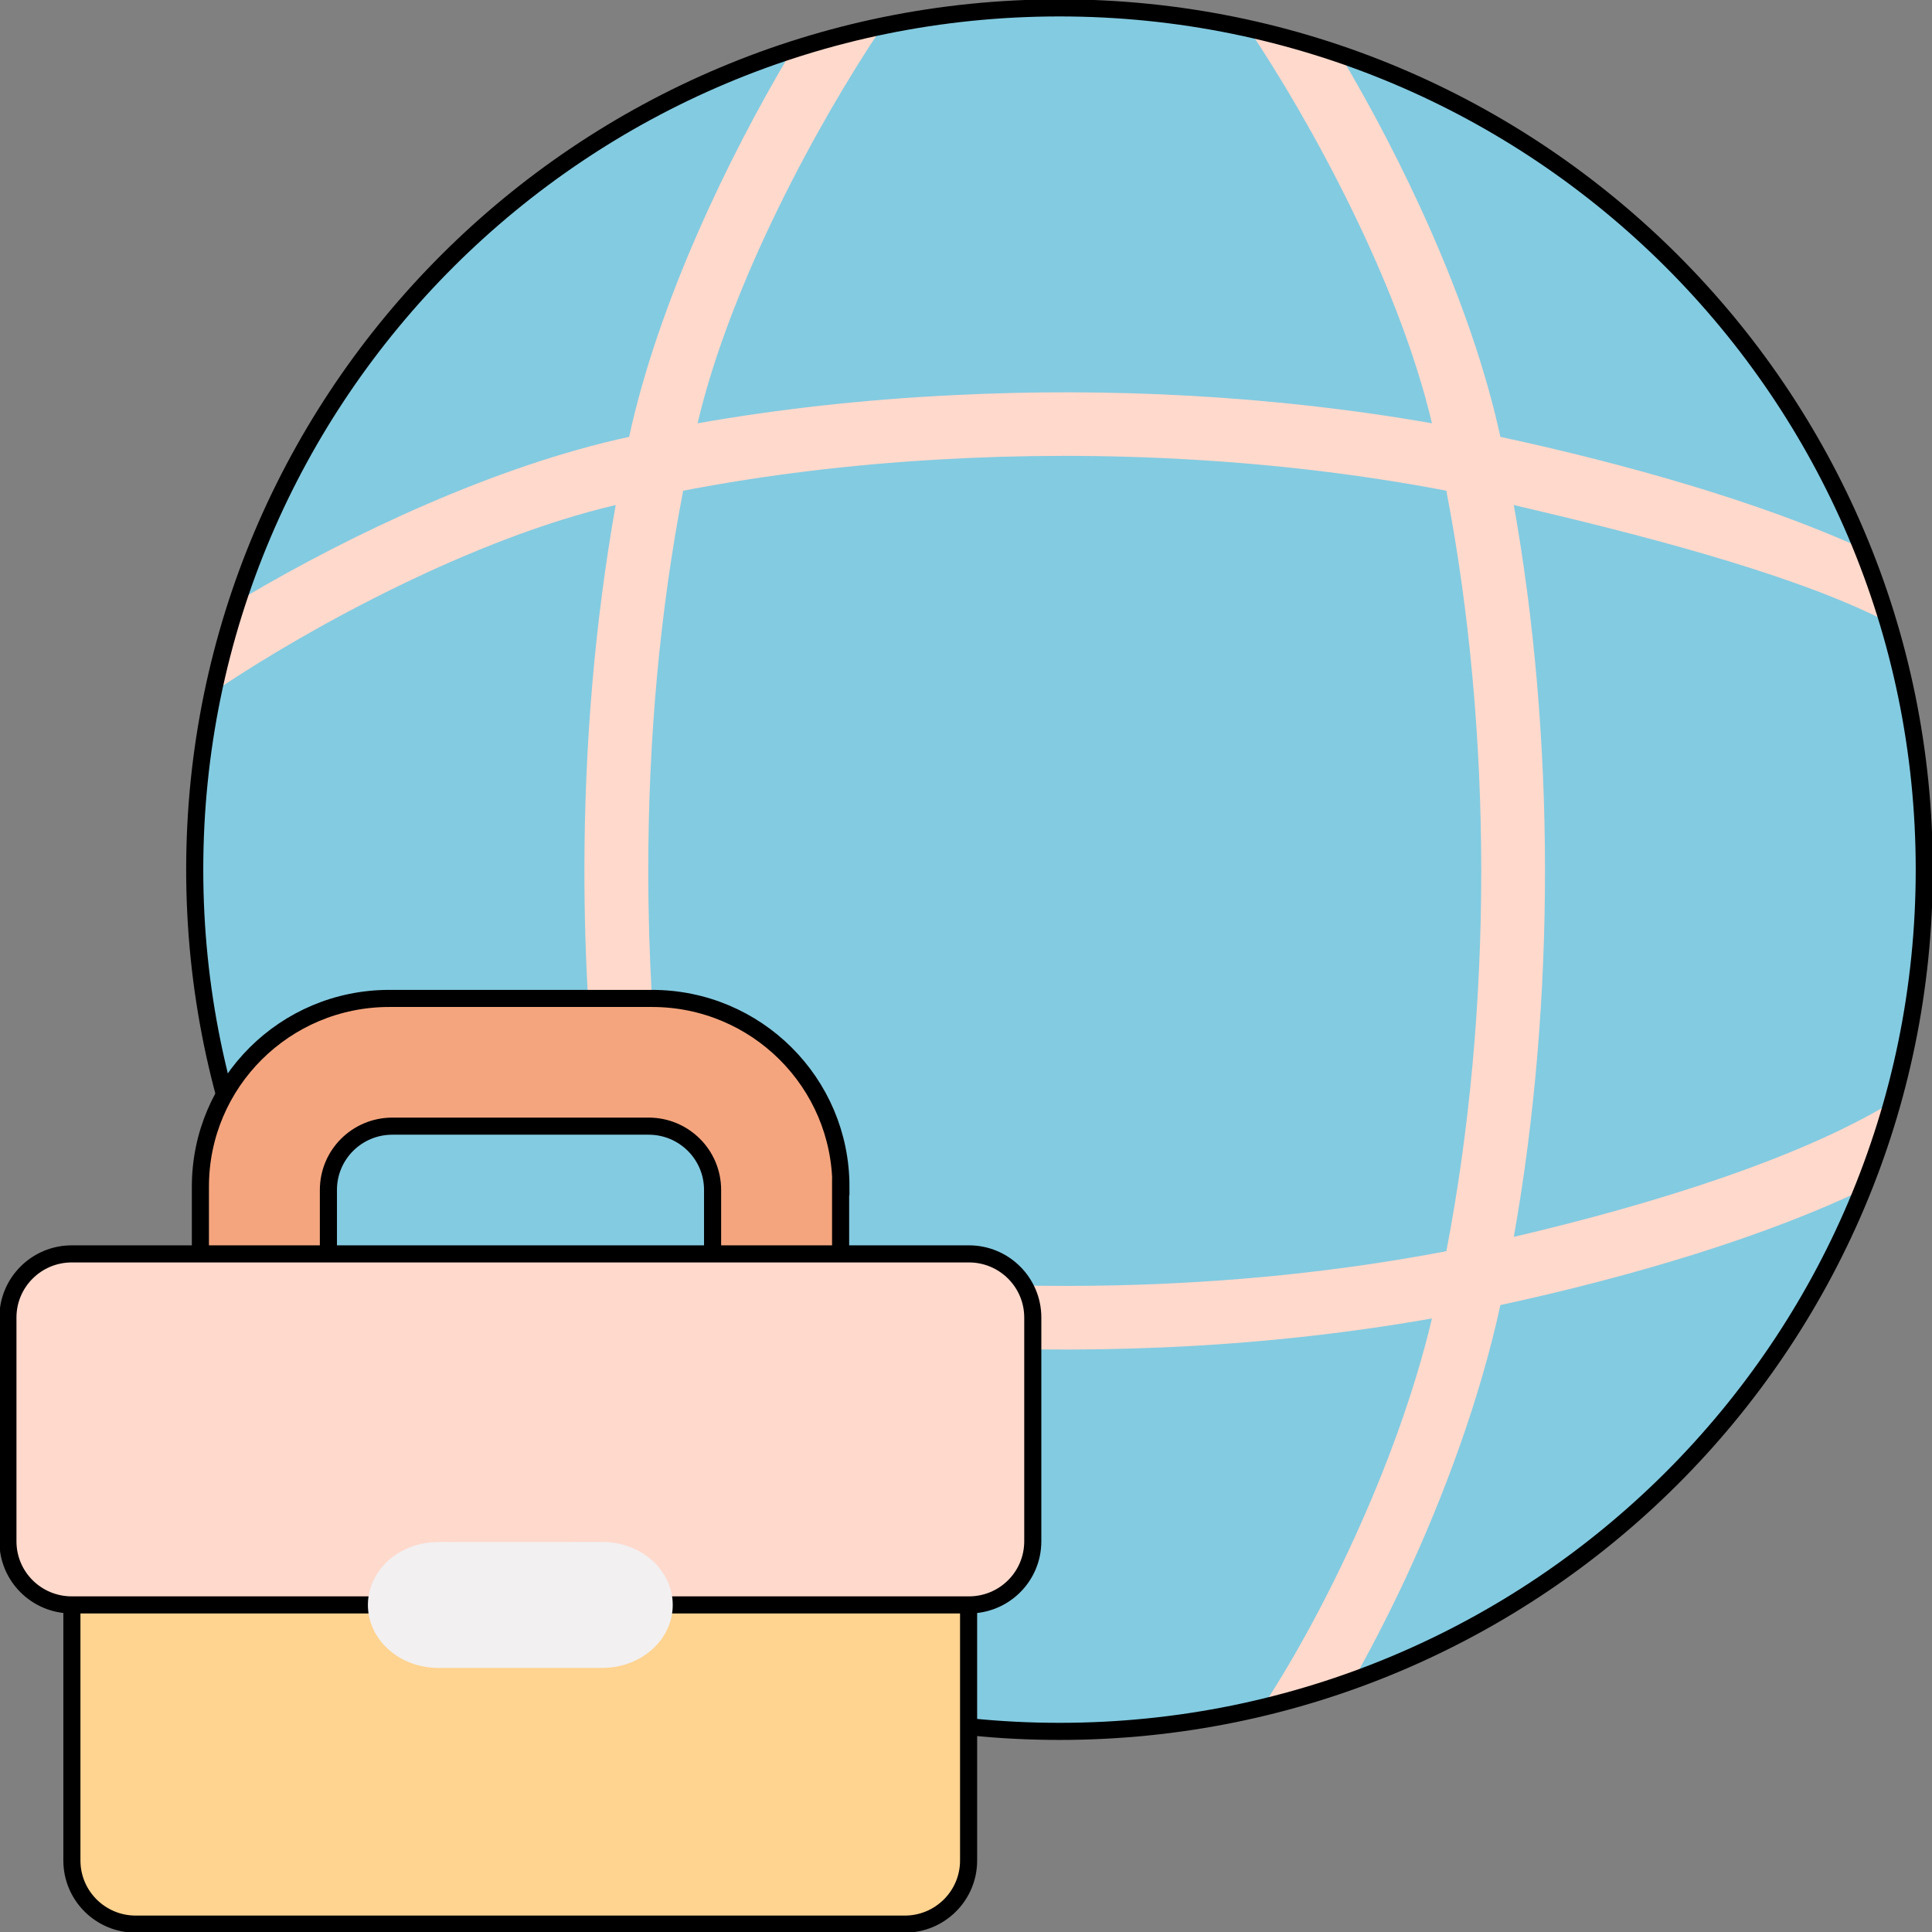
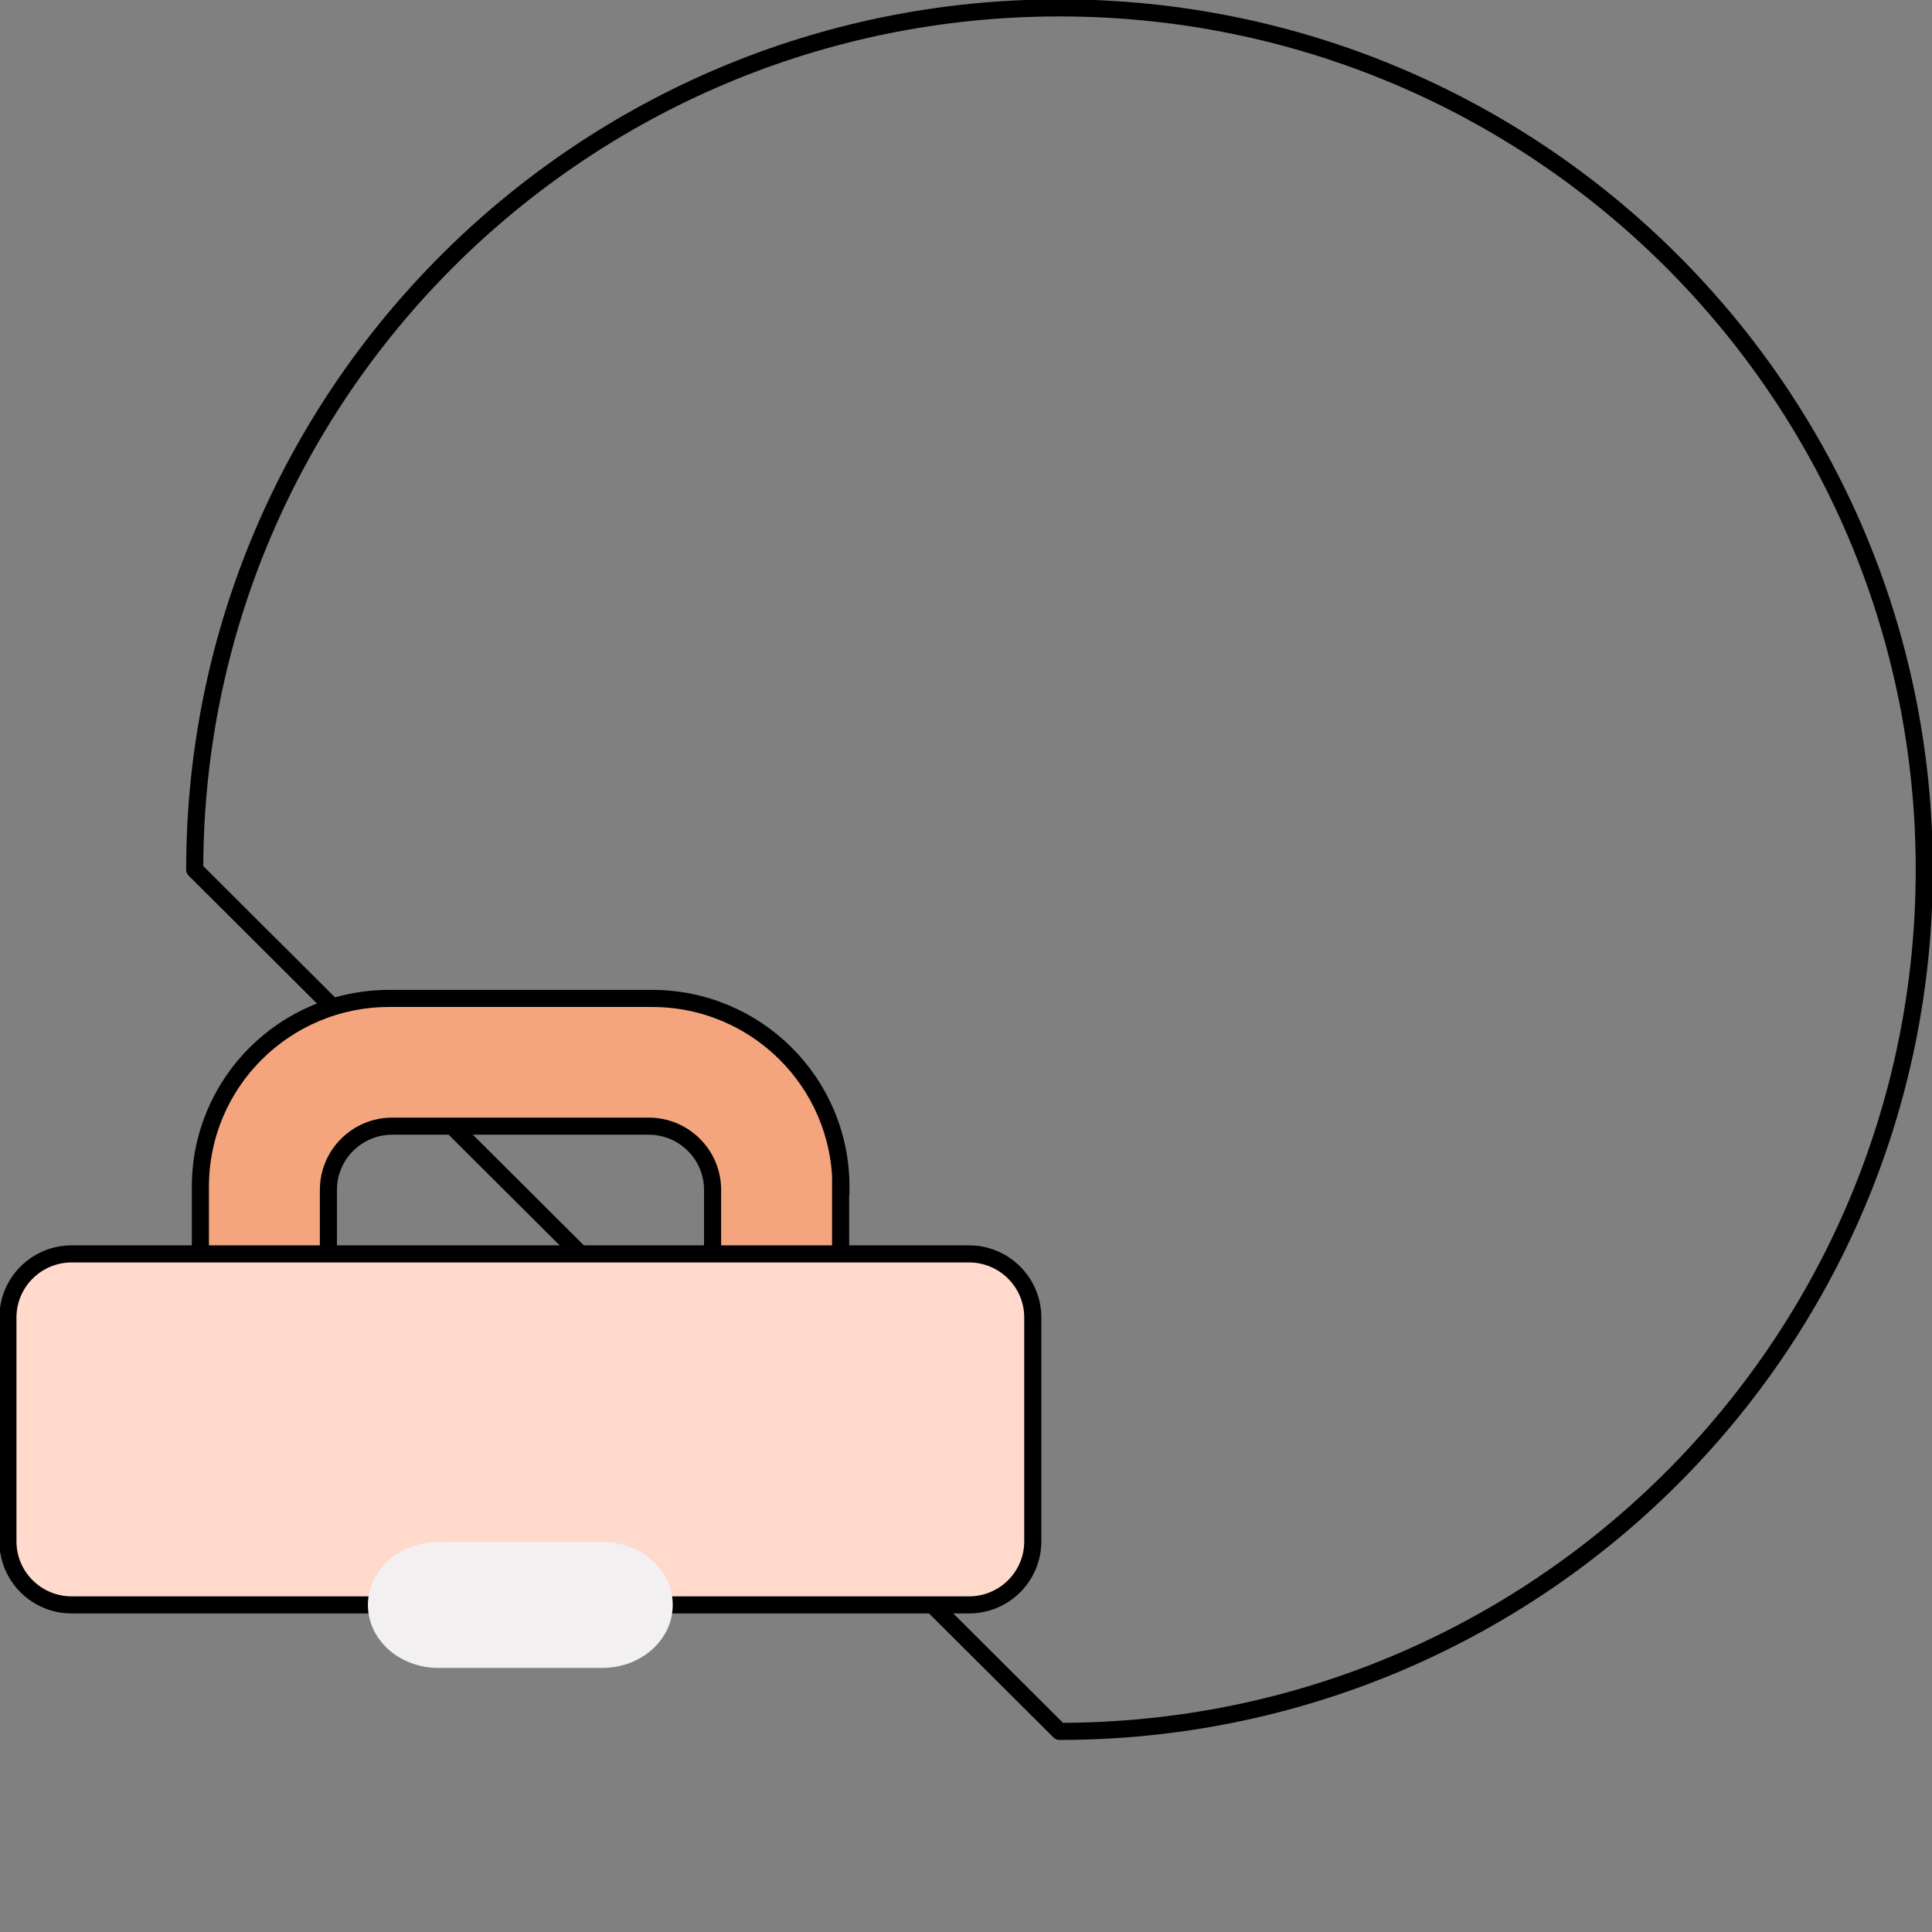
<svg xmlns="http://www.w3.org/2000/svg" width="113" height="113" viewBox="0 0 113 113" fill="none">
  <rect x="0" y="0" width="113" height="113" fill="#808080" stroke="none" />
  <g clip-path="url(#clip0_1415_4274)">
-     <path d="M111.078 64.2L108.739 67.737L109.349 69.395C104.94 80.558 96.649 89.778 86.13 95.388C83.856 96.604 81.481 97.645 79.013 98.51L77.413 97.976L73.698 100.049C70.028 100.887 66.201 101.338 62.273 101.338C29.829 101.338 6.046 71.458 12.849 40.233L14.54 37.055L14.309 34.927C19.328 19.969 31.197 8.142 46.208 3.14L48.999 3.592L51.532 1.676C56.283 0.653 61.081 0.349 65.656 0.653C68.161 0.819 70.62 1.16 73.014 1.676L76.397 3.592L78.643 3.242C98.821 10.104 112.852 29.088 112.852 50.936C112.852 55.523 112.233 59.972 111.078 64.2Z" fill="#83CBE1" />
-     <path d="M111.077 64.2C110.716 65.581 110.097 67.516 109.348 69.395C103.359 72.324 95.382 74.682 87.756 76.331C86.582 81.747 84.493 87.421 82.164 92.413C81.138 94.596 80.075 96.659 79.012 98.511C77.385 99.082 75.527 99.634 73.697 100.049C75.444 97.433 77.412 93.905 79.196 90C81.073 85.901 82.746 81.387 83.753 77.114C78.688 78.007 73.419 78.578 68.003 78.808C58.667 79.214 49.516 78.615 41.354 77.206C40.337 77.031 39.663 76.073 39.829 75.059C40.005 74.046 40.975 73.365 41.992 73.54C49.525 74.838 57.539 75.354 65.193 75.179C71.922 75.032 78.429 74.359 84.595 73.18C87.321 59.042 87.312 42.84 84.595 28.701C74.88 26.84 64.481 26.315 54.896 26.877C49.747 27.172 44.746 27.78 39.958 28.701C38.6 35.729 37.916 43.199 37.916 50.936C37.916 53.423 37.99 55.901 38.128 58.295C38.193 59.318 37.407 60.202 36.381 60.267H36.261C35.281 60.267 34.459 59.502 34.403 58.517C34.255 56.048 34.181 53.497 34.181 50.936C34.181 43.53 34.801 36.346 36.011 29.539C27.692 31.482 18.255 36.622 12.848 40.233C13.245 38.372 13.754 36.567 14.308 34.927C20.473 31.28 28.977 27.236 36.797 25.551C38.489 17.758 42.547 9.284 46.207 3.14C47.788 2.606 49.664 2.081 51.531 1.676C47.917 7.064 42.75 16.478 40.8 24.758C45.625 23.911 50.644 23.358 55.801 23.11C64.74 22.658 74.427 23.119 83.753 24.758C81.803 16.478 76.636 7.073 73.013 1.676C74.871 2.081 76.756 2.606 78.337 3.14C82.006 9.284 86.064 17.758 87.756 25.551C95.012 27.116 102.859 29.327 108.886 32.063L110.005 36.18C104.486 33.435 95.557 31.178 88.541 29.539C90.936 43.005 91.01 58.443 88.541 72.342C96.787 70.417 105.688 67.626 111.077 64.2Z" fill="#FFD9CC" />
-     <path d="M61.968 101.266C89.903 101.266 112.548 78.7 112.548 50.863C112.548 23.027 89.903 0.461 61.968 0.461C34.034 0.461 11.389 23.027 11.389 50.863C11.389 78.7 34.034 101.266 61.968 101.266Z" stroke="black" stroke-linecap="round" stroke-linejoin="round" />
+     <path d="M61.968 101.266C89.903 101.266 112.548 78.7 112.548 50.863C112.548 23.027 89.903 0.461 61.968 0.461C34.034 0.461 11.389 23.027 11.389 50.863Z" stroke="black" stroke-linecap="round" stroke-linejoin="round" />
    <path d="M49.166 69.404V82.667H41.678V69.597C41.678 67.534 40.005 65.867 37.935 65.867H22.951C20.881 65.867 19.208 67.534 19.208 69.597V82.667H11.721V69.404C11.721 63.324 16.666 58.397 22.767 58.397H38.138C44.239 58.397 49.184 63.324 49.184 69.404H49.166Z" fill="#F4A57E" stroke="black" stroke-miterlimit="10" />
-     <path d="M52.918 84.539H7.939C5.877 84.539 4.205 86.205 4.205 88.26V108.819C4.205 110.874 5.877 112.54 7.939 112.54H52.918C54.98 112.54 56.652 110.874 56.652 108.819V88.26C56.652 86.205 54.98 84.539 52.918 84.539Z" fill="#FFD390" stroke="black" stroke-linecap="round" stroke-linejoin="round" />
    <path d="M60.406 77.059V90.148C60.406 92.211 58.733 93.869 56.672 93.869H4.197C2.136 93.869 0.463 92.211 0.463 90.148V77.059C0.463 75.005 2.136 73.338 4.197 73.338H56.672C58.733 73.338 60.406 75.005 60.406 77.059Z" fill="#FFD9CC" stroke="black" stroke-miterlimit="10" />
    <path d="M39.348 93.869C39.348 95.904 37.509 97.553 35.235 97.553H25.557C23.32 97.516 21.518 95.886 21.518 93.869C21.518 92.855 21.98 91.934 22.719 91.262C23.329 90.718 24.124 90.35 25.012 90.23C25.465 90.175 25.012 90.184 35.235 90.184C37.509 90.184 39.348 91.842 39.348 93.869Z" fill="#F2F0F0" />
  </g>
  <defs>
    <clipPath id="clip0_1415_4274">
      <rect width="113" height="113" fill="white" />
    </clipPath>
  </defs>
</svg>